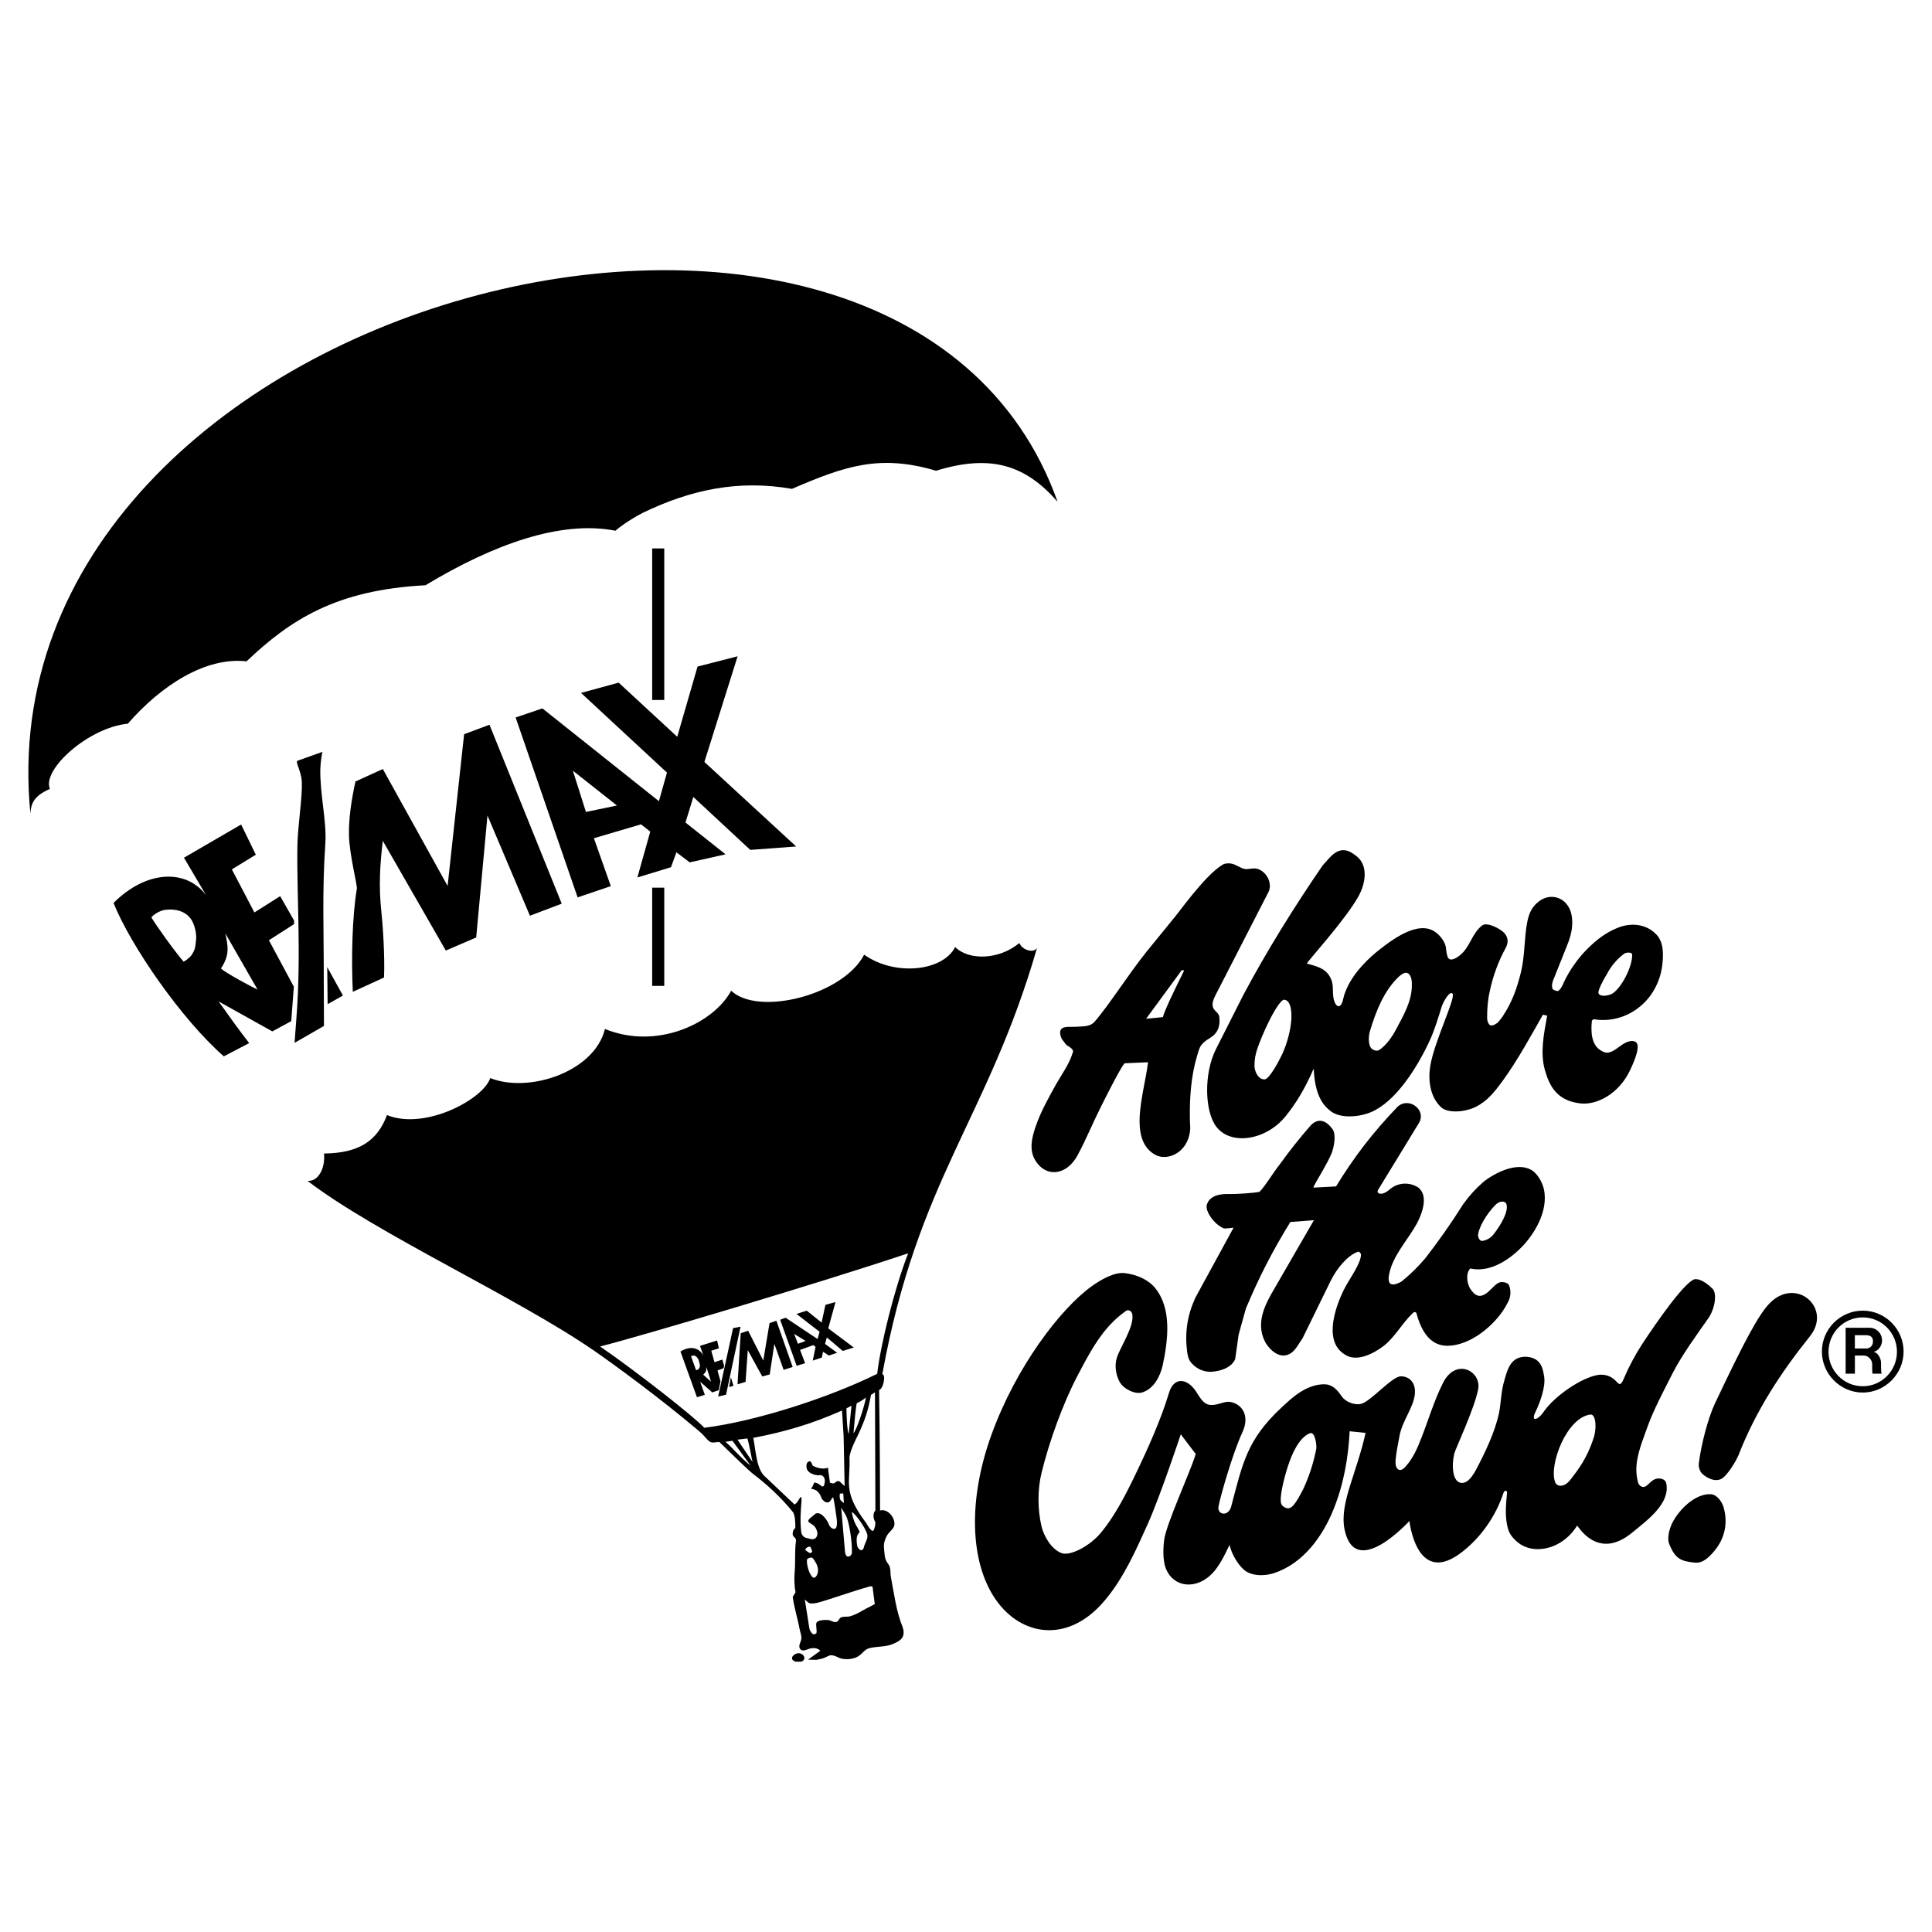
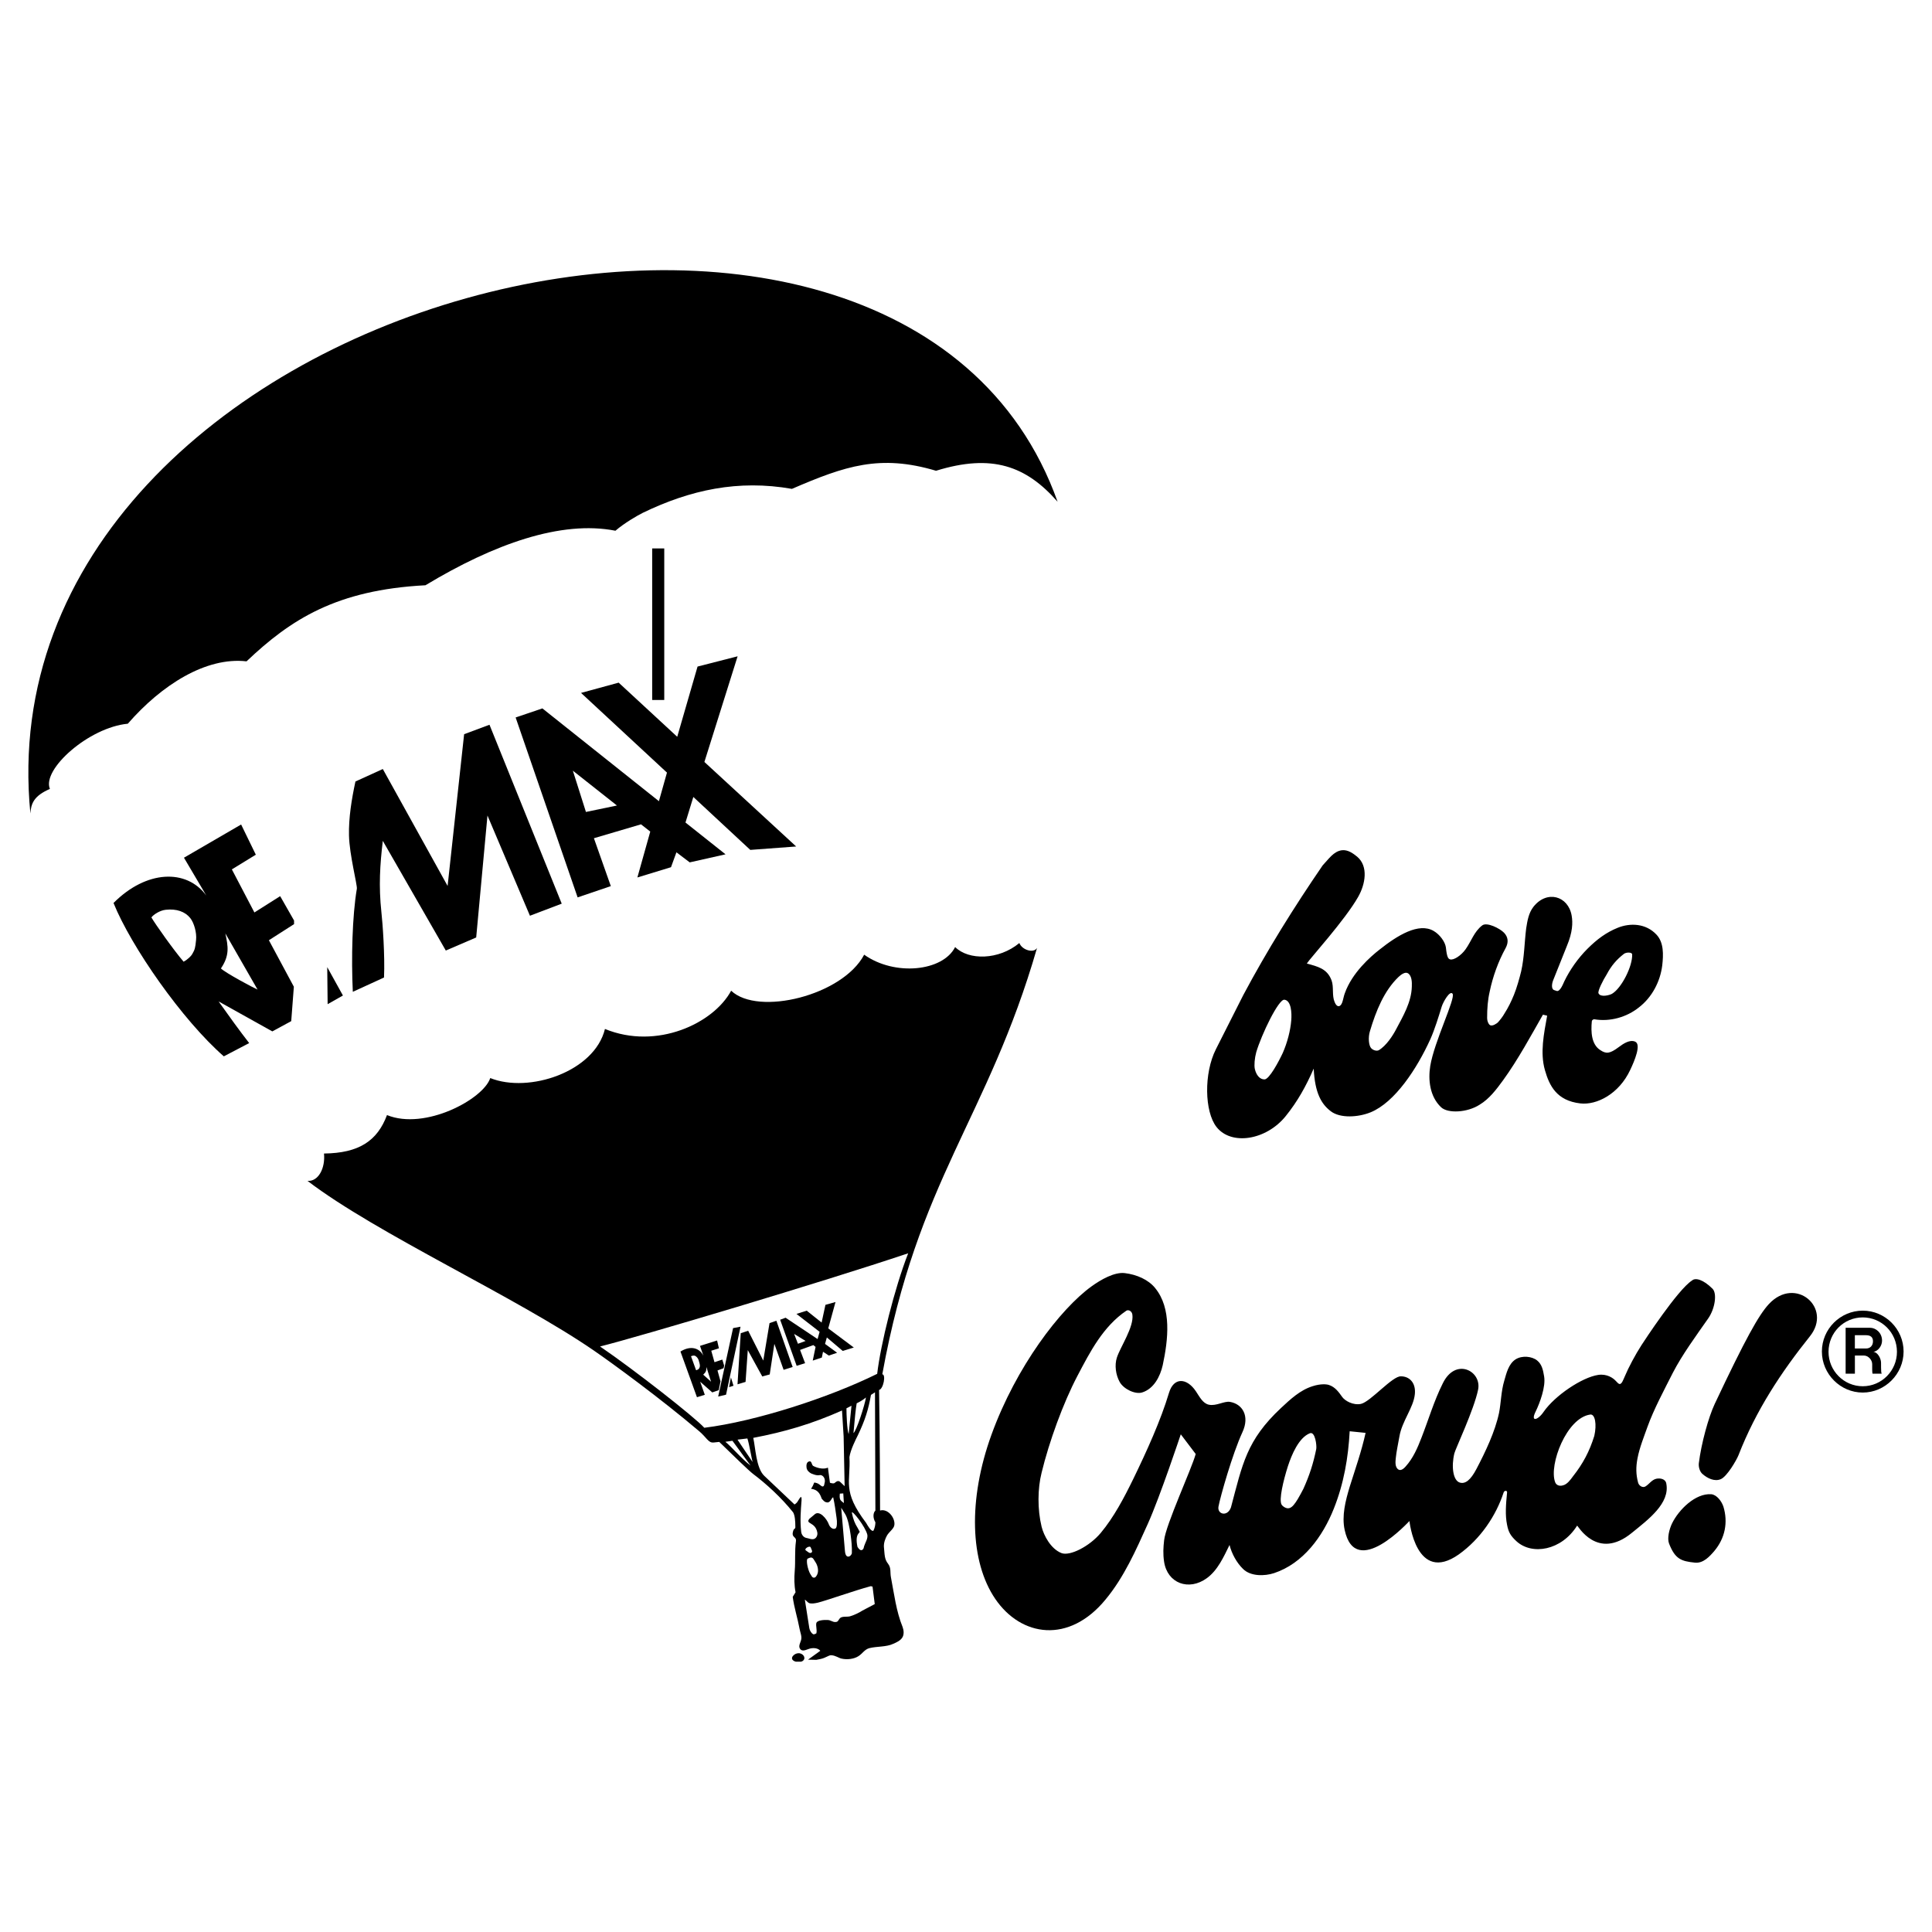
<svg xmlns="http://www.w3.org/2000/svg" version="1.0" id="Layer_1" x="0px" y="0px" width="192.756px" height="192.756px" viewBox="0 0 192.756 192.756" enable-background="new 0 0 192.756 192.756" xml:space="preserve">
  <g>
    <polygon fill-rule="evenodd" clip-rule="evenodd" fill="#FFFFFF" points="0,0 192.756,0 192.756,192.756 0,192.756 0,0  " />
    <path fill-rule="evenodd" clip-rule="evenodd" d="M105.516,50.059C89.874,6.126-2.048,29.498,3.032,81.162   c0.06-1.004,0.361-1.767,1.947-2.45c-0.824-1.948,3.896-6.144,7.771-6.506c3.354-3.855,7.791-6.686,11.847-6.224   c4.417-4.197,8.996-7.128,17.85-7.59c6.827-4.116,13.533-6.506,18.955-5.441c0.884-0.763,2.169-1.506,2.73-1.787   c4.739-2.289,9.518-3.333,14.879-2.389c5.301-2.289,8.775-3.474,14.377-1.807C98.97,45.24,102.383,46.485,105.516,50.059   L105.516,50.059z" />
    <path fill-rule="evenodd" clip-rule="evenodd" d="M98.928,143.115c2.458-6.764,6.848-12.514,9.973-14.773   c0.943-0.682,2.288-1.445,3.312-1.324c1.205,0.141,2.369,0.662,3.032,1.486c1.667,2.027,1.305,5.139,0.763,7.689   c-0.261,1.164-0.903,2.369-2.048,2.73c-0.683,0.221-1.847-0.322-2.249-1.043c-0.401-0.725-0.522-1.688-0.281-2.43   c0.342-1.064,1.728-3.074,1.546-4.299c-0.06-0.381-0.421-0.502-0.602-0.381c-2.329,1.586-3.614,4.096-4.88,6.506   c-1.426,2.711-2.831,6.586-3.574,9.658c-0.4,1.586-0.421,3.654,0,5.381c0.222,0.904,0.924,2.209,1.968,2.631   c0.844,0.342,2.812-0.662,3.936-2.008c1.306-1.566,2.31-3.475,3.233-5.361c1.365-2.811,2.75-5.863,3.574-8.613   c0.476-1.588,1.771-1.498,2.669-0.176c0.378,0.557,0.69,1.225,1.307,1.359c0.742,0.16,1.525-0.381,2.108-0.281   c1.23,0.205,1.997,1.395,1.243,3.023c-1.008,2.184-2.218,6.484-2.39,7.422c-0.142,0.779,0.903,1.055,1.246,0.076   c1.149-4.301,1.538-6.682,5-9.918c0.924-0.863,1.907-1.787,3.152-2.17c0.803-0.26,1.405-0.199,1.627-0.119   c0.622,0.201,0.983,0.723,1.325,1.203c0.281,0.383,1.084,0.844,1.867,0.684c0.964-0.221,3.152-2.811,3.995-2.75   c0.788,0,1.495,0.588,1.381,1.771c-0.133,1.363-1.284,2.689-1.541,4.232c-0.12,0.701-0.302,1.506-0.361,2.148   c-0.04,0.381-0.08,0.822,0.181,1.084c0.241,0.24,0.542,0.059,0.804-0.242c0.742-0.822,1.184-1.846,1.586-2.891   c0.682-1.746,1.244-3.654,2.108-5.381c1.277-2.654,3.911-1.254,3.534,0.605c-0.408,2.002-2.271,5.928-2.37,6.361   c-0.318,1.311-0.132,2.711,0.542,2.912c0.548,0.164,1.077-0.24,1.667-1.365c0.884-1.688,1.847-3.695,2.249-5.582   c0.2-1.004,0.2-2.148,0.521-3.213c0.221-0.764,0.422-1.668,1.125-2.129c0.662-0.422,1.646-0.301,2.148,0.102   c0.502,0.4,0.603,1.004,0.702,1.586c0.182,1.023-0.422,2.65-0.843,3.514c-0.542,1.084,0.221,0.883,0.803,0.02   c1.116-1.607,3.822-3.434,5.441-3.674c0.865-0.129,1.494,0.311,1.76,0.609c0.334,0.379,0.428,0.375,0.609,0.133   c0.062-0.08,0.282-0.602,0.302-0.643c0.321-0.783,1.044-2.148,1.646-3.072c0.221-0.34,3.614-5.541,5.04-6.445   c0.331-0.303,1.114-0.111,2.048,0.824c0.457,0.457,0.265,1.963-0.441,2.971c-1.225,1.748-2.591,3.615-3.515,5.402   c-0.883,1.746-1.907,3.654-2.529,5.381c-0.302,0.863-0.804,2.088-1.004,3.172c-0.161,0.844-0.161,1.586,0.06,2.41   c0.081,0.32,0.462,0.562,0.743,0.381c0.382-0.24,0.622-0.662,1.084-0.764c0.382-0.08,0.904,0.021,0.984,0.463   c0.401,1.988-1.807,3.613-3.413,4.92c-3.48,2.873-5.438-0.773-5.482-0.703c-1.557,2.49-4.512,2.986-6.063,1.545   c-0.562-0.521-0.783-0.883-0.924-1.625c-0.201-0.965-0.12-2.029,0-3.234c0.021-0.221-0.281-0.199-0.342,0   c-0.762,2.33-2.309,4.639-4.477,6.186c-4.255,2.988-4.923-3.332-4.92-3.332c-0.029,0-5.381,5.939-6.466,0.883   c-0.301-1.406,0.081-2.893,0.502-4.297c0.562-1.787,1.186-3.555,1.587-5.381l-1.587-0.162c-0.14,2.631-0.582,5.221-1.586,7.73   c-1.104,2.771-3.052,5.463-5.964,6.426c-0.923,0.301-2.328,0.342-3.092-0.422c-0.622-0.602-1.124-1.506-1.345-2.389   c-0.588,1.193-1.175,2.521-2.264,3.312c-1.805,1.311-3.934,0.512-4.263-1.627c-0.121-0.783-0.08-1.445,0-2.148   c0.161-1.545,2.731-7.088,3.152-8.613l-1.489-1.965c0,0-2.074,6.236-3.289,8.932c-1.185,2.631-2.369,5.322-4.217,7.551   c-3.647,4.439-8.418,3.727-11.003-0.061C96.778,155.828,96.56,149.633,98.928,143.115L98.928,143.115z M158.663,141.129   c-2.369,0.324-4.139,5.01-3.514,6.725c0.08,0.262,0.361,0.463,0.782,0.342c0.422-0.1,0.743-0.541,1.005-0.902   c1.002-1.266,1.65-2.496,2.128-4.037C159.325,142.111,159.145,141.068,158.663,141.129L158.663,141.129z M127.87,150.127   c0.021,0.061,0.401,0.441,0.763,0.34c0.302-0.08,0.562-0.441,0.844-0.902c0.207-0.354,0.375-0.658,0.562-1.023   c0.607-1.342,0.992-2.533,1.284-3.977c0.061-0.322-0.101-1.787-0.643-1.566c-1.104,0.441-1.807,2.129-2.188,3.293   C128.051,147.676,127.569,149.645,127.87,150.127L127.87,150.127z" />
    <path fill-rule="evenodd" clip-rule="evenodd" d="M87.705,138.678c0.08,4.316,0.1,11.424,0.1,12.027   c0.783-0.221,1.526,0.742,1.426,1.445c-0.04,0.361-0.482,0.643-0.723,1.023c-0.181,0.322-0.341,0.744-0.321,1.145   c0.081,0.803,0.041,1.227,0.422,1.707c0.321,0.422,0.181,0.844,0.281,1.346c0.321,1.666,0.522,3.373,1.165,4.959   c0.12,0.322,0.161,0.764-0.041,1.064c-0.201,0.301-0.562,0.463-0.883,0.604c-0.723,0.34-1.606,0.24-2.41,0.441   c-0.481,0.141-0.663,0.541-1.084,0.803c-0.441,0.281-1.104,0.361-1.666,0.24c-0.301-0.061-0.603-0.32-1.044-0.34   c-0.282,0-0.502,0.26-1.084,0.381l-0.402,0.08l-0.823-0.02l1.225-0.885c-0.221-0.26-0.623-0.301-0.944-0.24   c-0.361,0.061-0.803,0.4-1.064,0.061c-0.221-0.281,0.041-0.643,0.101-0.943c0.08-0.322-0.101-0.723-0.161-1.064   c-0.201-1.084-0.542-2.109-0.683-3.193l0.282-0.461c-0.141-0.703-0.141-1.426-0.081-2.148c0.081-0.984-0.02-1.908,0.121-2.953   c0.061-0.502-0.522-0.301-0.261-1.064c0.06-0.199,0.2-0.141,0.2-0.32c0-0.623-0.04-1.164-0.221-1.486   c-1.185-1.484-2.711-2.871-3.996-3.834c-0.442-0.342-1.827-1.688-3.374-3.193l-0.582,0.061c-0.522,0.041-0.683-0.521-1.465-1.164   c-3.835-3.254-8.594-6.727-10.461-8.012c-7.791-5.361-21.626-11.627-28.573-16.928c1.085,0.08,1.787-1.264,1.646-2.73   c3.494-0.039,5.321-1.266,6.285-3.836c3.795,1.547,9.618-1.586,10.301-3.693c3.855,1.545,10.401-0.623,11.445-4.898   c5.181,2.127,10.843-0.564,12.59-3.816c2.69,2.551,11.124,0.482,13.272-3.594c3.052,2.168,7.851,1.667,9.076-0.763   c1.346,1.345,4.357,1.305,6.406-0.401c0.28,0.722,1.465,1.044,1.767,0.481c-4.939,17.087-11.907,23.05-15.441,42.548   C88.408,137.111,88.147,138.576,87.705,138.678L87.705,138.678z M59.868,134.338c3.414,2.328,9.437,7.047,10.401,8.111   c5.141-0.643,12.409-2.992,17.248-5.381c0.341-2.932,1.727-8.535,3.092-12.027C82.055,127.912,63.823,133.354,59.868,134.338   L59.868,134.338z M82.354,130.184l1.004-0.281l-0.723,2.631l2.55,1.908l-1.104,0.34l-1.586-1.344l-0.181,0.643l1.205,0.883   l-0.823,0.281l-0.583-0.381l-0.121,0.582l-0.904,0.301l0.282-1.365l-0.221-0.182l-1.325,0.482l0.502,1.324l-0.843,0.262   l-1.647-4.598l0.542-0.201l3.193,2.129l0.201-0.723l-2.309-1.787l1.024-0.322l1.486,1.186L82.354,130.184L82.354,130.184z    M79.23,133.084l0.382,0.984l0.763-0.281L79.23,133.084L79.23,133.084z M74.385,137.873l-0.803,0.24l0.321-5.1l0.743-0.242   l1.506,2.973l0.623-3.734l0.683-0.242l1.626,4.619l-0.903,0.281l-0.924-2.59l-0.462,3.051l-0.743,0.201l-1.446-2.629   L74.385,137.873L74.385,137.873z M69.857,137.854l0.462,1.305l-0.783,0.242l-1.646-4.559c1.044-0.643,1.907-0.34,2.289,0.422   l-0.341-0.984l1.707-0.541l0.181,0.783l-0.763,0.24l0.321,1.145l0.783-0.262l0.181,0.604l-0.061,0.26l-0.602,0.221l0.301,1.086   l-0.18,0.883l-0.643,0.221L69.857,137.854L69.857,137.854z M69.708,136.582c0.061-0.08,0.121-0.182,0.121-0.32   c0-0.143-0.06-0.322-0.121-0.543c-0.06-0.201-0.221-0.402-0.402-0.463c-0.1-0.039-0.361,0.041-0.361,0.061l0.502,1.387   C69.447,136.723,69.648,136.643,69.708,136.582L69.708,136.582z M70.943,137.854l-0.462-1.465c0,0.361-0.04,0.502-0.321,0.762   L70.943,137.854L70.943,137.854z M71.653,139.332l1.486-6.826l0.744-0.141l-1.446,6.785L71.653,139.332L71.653,139.332z    M72.739,138.396l0.181-0.984l0.261,0.844L72.739,138.396L72.739,138.396z M84.169,143.316l-0.161-2.59   c-3.032,1.346-5.702,2.129-8.855,2.73c0.221,0.965,0.281,2.992,1.084,3.775l3.032,2.871c0.1-0.061,0.18-0.121,0.261-0.221   c0.12-0.141,0.482-0.965,0.442-0.201c-0.081,1.045-0.161,2.049-0.041,3.113c0.02,0.301,0.221,0.582,0.502,0.643   c0.262,0.039,0.542,0.199,0.803,0.1c0.241-0.1,0.361-0.402,0.302-0.662c-0.201-1.045-1.225-0.805-0.784-1.346l0.482-0.402   c0.502-0.541,1.285,0.441,1.466,0.984c0.12,0.301,0.421,0.521,0.662,0.381c0.161-0.1,0.161-0.701,0.101-1.043   c-0.101-0.703-0.181-1.387-0.341-2.068c-0.181,0.1-0.221,0.441-0.522,0.521c-0.321,0-0.421-0.16-0.622-0.381   c-0.181-0.543-0.422-0.904-1.064-0.984c0.141-0.201,0.241-0.4,0.321-0.623c0.181,0.021,0.382,0.08,0.522,0.201   c0.14,0.102,0.301,0.281,0.421,0.141c0.06-0.08,0.06-0.18,0.081-0.262c0.1-0.301,0-0.682-0.302-0.803   c-0.12-0.059-0.261,0.021-0.401,0c-0.221-0.02-0.422-0.1-0.623-0.18c-0.221-0.121-0.401-0.281-0.461-0.543   c-0.041-0.262-0.02-0.602,0.261-0.662c0.261-0.061,0.221,0.301,0.382,0.441c0.321,0.182,1.004,0.402,1.485,0.182l0.201,1.506   c0.121,0.039,0.342,0.1,0.442,0.039c0.101-0.039,0.341-0.4,0.643-0.061l0.381,0.363L84.169,143.316L84.169,143.316z    M87.274,160.041l-0.221-1.746l-0.181-0.041c-1.707,0.463-4.397,1.426-5.281,1.646c-0.362,0.08-0.583,0.102-0.803,0.061   c-0.221-0.041-0.502-0.482-0.482-0.32l0.442,2.811c0.04,0.24,0.221,0.502,0.361,0.582c0.101,0.061,0.241-0.02,0.342-0.08   c0.08-0.402-0.081-0.723,0-1.043c0.1-0.242,0.663-0.303,1.084-0.283c0.302-0.02,0.542,0.221,0.803,0.201   c0.281,0,0.281-0.16,0.402-0.301c0.221-0.361,0.803-0.141,1.165-0.301c0.381-0.121,0.803-0.322,1.145-0.543L87.274,160.041   L87.274,160.041z M86.414,151.941c0.16,0.281,0.502,0.883,0.723,0.783c0.161-0.301,0.201-0.643,0.201-0.844   c-0.281-0.461-0.22-0.984,0-1.164l-0.04-11.807l-0.401,0.26c-0.261,1.467-0.582,2.51-1.305,4.018   c-0.201,0.4-0.743,1.465-0.843,2.188C84.888,147.885,83.984,148.729,86.414,151.941L86.414,151.941z M73.075,143.746l-0.703,0.102   c0.642,0.521,1.626,1.707,2.51,2.369L73.075,143.746L73.075,143.746z M85.553,154.336c0.161,0.26,0.342,0.422,0.522,0.26   c0.101-0.08,0.101-0.221,0.14-0.34c0.121-0.383,0.381-0.723,0.321-1.125c-0.181-0.803-1.546-2.529-1.546-2.209   c0.121,0.643,0.301,1.084,0.582,1.527l0.161,0.301C85.935,152.971,85.232,152.869,85.553,154.336L85.553,154.336z M73.581,143.635   c0.281,0.441,0.943,1.385,1.506,2.229c-0.041-0.061-0.361-1.928-0.522-2.35L73.581,143.635L73.581,143.635z M86.396,139.426   c-0.301,0.262-0.643,0.441-0.924,0.582c-0.1,0.582-0.18,1.385-0.321,2.971C85.452,142.758,86.295,140.148,86.396,139.426   L86.396,139.426z M83.926,150.426l0.361,4.176c0.021,0.281,0.061,0.703,0.342,0.703c0.181,0,0.361-0.221,0.361-0.361   c0.02-0.623-0.041-1.205-0.121-1.807c-0.1-0.723-0.281-1.646-0.542-2.068L83.926,150.426L83.926,150.426z M80.596,155.496   c-0.221,0.1,0,1.145,0.261,1.566c0.1,0.119,0.141,0.32,0.321,0.34c0.141,0.021,0.221-0.059,0.341-0.281   c0.221-0.42,0.02-1.004-0.16-1.264c-0.141-0.182-0.241-0.562-0.562-0.443L80.596,155.496L80.596,155.496z M81.007,154.691   l-0.121-0.301c-0.08-0.242-0.723,0.141-0.481,0.301l0.281,0.201C80.867,155.012,81.088,154.893,81.007,154.691L81.007,154.691z    M84.45,140.51c0,0.562,0.06,2.189,0.221,2.57l0.281-2.83L84.45,140.51L84.45,140.51z M83.833,149.621   c0.08,0.141,0.201,0.201,0.361,0.342l-0.06-0.965l-0.342,0.021C83.772,149.219,83.752,149.439,83.833,149.621L83.833,149.621z" />
    <path fill-rule="evenodd" clip-rule="evenodd" d="M131.967,86.333c0.582-0.603,1.084-1.406,1.928-1.506   c0.582-0.061,1.085,0.301,1.506,0.642c1.145,0.964,0.823,2.751,0.101,4.016c-1.306,2.309-4.879,6.225-5.12,6.646   c1.062,0.298,2.036,0.495,2.47,1.687c0.241,0.662,0.021,1.486,0.301,2.148c0.206,0.549,0.575,0.566,0.764,0.039   c0.1-0.281,0.16-0.682,0.261-0.922c0.723-2.029,2.55-3.635,3.453-4.337c1.796-1.429,3.919-2.729,5.401-1.867   c0.623,0.361,1.145,1.084,1.225,1.646c0.104,1.03,0.25,1.126,0.402,1.185c0.347,0.133,1.117-0.371,1.565-1.004   c0.583-0.823,0.844-1.747,1.646-2.369c0.463-0.382,1.787,0.301,2.189,0.723c0.421,0.442,0.462,0.964,0.16,1.526   c-0.743,1.346-1.285,2.872-1.586,4.317c-0.201,0.863-0.262,1.707-0.262,2.67c0,0.281,0.121,0.582,0.262,0.684   c0.24,0.201,0.743-0.182,0.803-0.242c0.221-0.24,0.502-0.602,0.643-0.861c0.401-0.623,0.703-1.246,0.964-1.889   c0.281-0.682,0.562-1.686,0.723-2.349c0.322-1.425,0.322-2.871,0.502-4.296c0.121-0.763,0.241-1.526,0.724-2.149   c1.346-1.705,3.478-1.083,3.814,0.884c0.121,0.703,0.101,1.646-0.481,3.032l-1.365,3.414c-0.142,0.361-0.201,0.883,0.1,0.982   l0.241,0.082c0.342,0.119,0.662-0.725,0.764-0.945c0.562-1.164,1.365-2.308,2.309-3.252c0.962-0.961,1.888-1.647,3.041-2.109   c1.212-0.486,2.793-0.458,3.866,0.704c0.723,0.783,0.683,1.987,0.562,3.052c-0.201,1.627-1.024,3.191-2.329,4.195   c-1.226,0.984-2.892,1.447-4.438,1.186c-0.12-0.02-0.26,0.1-0.26,0.201c-0.101,1.064-0.041,2.309,0.843,2.871   c0.588,0.391,0.942,0.377,1.848-0.301c0.481-0.361,1.104-0.764,1.626-0.543c0.643,0.262-0.06,1.928-0.481,2.812   c-1.132,2.43-3.362,3.539-4.98,3.352c-2.37-0.273-3.09-1.77-3.533-3.312c-0.502-1.746-0.101-3.654,0.221-5.441l-0.422-0.1   c-1.145,2.008-2.49,4.496-3.976,6.545c-0.662,0.904-1.365,1.848-2.329,2.43c-1.238,0.805-3.181,0.898-3.855,0.262   c-1.142-1.078-1.301-2.76-1.082-4.111c0.396-2.447,2.554-6.771,2.227-7.215c-0.261-0.361-0.923,0.783-1.084,1.285   c-0.281,0.924-0.703,2.289-1.125,3.234c-1.342,2.959-3.547,6.318-5.963,7.309c-1.225,0.502-3.032,0.621-3.976-0.102   c-0.924-0.703-1.587-1.787-1.707-4.256c-0.763,1.746-1.606,3.271-2.791,4.738c-1.938,2.41-5.434,2.967-6.907,1.084   c-1.197-1.529-1.272-5.354-0.061-7.75l2.73-5.402C126.425,94.806,129.116,90.49,131.967,86.333L131.967,86.333z M136.682,102.871   c-0.201,0.643-0.121,1.445,0.12,1.707c0.181,0.199,0.542,0.32,0.763,0.199c0.743-0.441,1.406-1.465,1.727-2.088   c0.703-1.324,1.526-2.711,1.566-4.256c0.021-0.441,0-1.084-0.381-1.326c-0.281-0.18-0.684,0.121-0.944,0.361   C138.087,98.854,137.283,100.863,136.682,102.871L136.682,102.871z M125.194,106.65c0.142,0.602,0.482,1.043,0.964,1.043   c0.482,0,1.445-1.826,1.828-2.65c0.441-1.004,0.762-2.209,0.843-3.252c0.061-0.723,0-1.969-0.683-2.049   c-0.582-0.08-2.289,3.475-2.811,5.24C125.175,105.564,125.114,106.287,125.194,106.65L125.194,106.65z M160.31,97.202   c-0.361,0.562-0.944,1.706-0.823,1.907c0.2,0.422,1.104,0.182,1.345,0.041c0.965-0.572,2.068-2.788,2.008-3.936   c-0.02-0.221-0.562-0.221-0.803-0.06C161.284,95.733,160.753,96.363,160.31,97.202L160.31,97.202z" />
    <path fill-rule="evenodd" clip-rule="evenodd" d="M69.595,66.503l3.996-1.024l-3.313,10.542l9.156,8.433l-4.578,0.341l-5.682-5.281   l-0.783,2.55l3.996,3.172l-3.574,0.803l-1.325-1.004l-0.542,1.486l-3.354,1.024l1.285-4.578l-0.923-0.723l-4.699,1.386l1.687,4.778   l-3.312,1.125l-6.185-17.951l2.67-0.904l11.626,9.257l0.803-2.852l-8.573-7.951l3.754-1.024l5.843,5.401L69.595,66.503   L69.595,66.503z M61.552,80.366l-4.398-3.474l1.305,4.117L61.552,80.366L61.552,80.366z" />
-     <path fill-rule="evenodd" clip-rule="evenodd" d="M121.247,99.334c-0.763,1.508,0.321,1.447,0.402,2.109   c0.08,0.682-0.041,1.205-0.342,1.605c-0.361,0.502-1.004,0.643-1.425,1.186c-0.241,0.301-0.321,0.703-0.442,1.084   c-0.622,2.068-0.763,4.256-0.723,6.426c0,0.361,0.06,0.703,0.02,1.064c-0.26,2.256-2.299,3.055-3.474,2.408   c-1.144-0.629-1.472-1.793-1.546-2.791c-0.08-1.084,0.08-2.148,0.261-3.211c0.182-1.105,0.442-2.189,0.562-3.234l-2.329,0.102   c-0.342,0.26-2.169,3.936-2.35,4.297c-0.819,1.619-1.493,3.291-2.35,4.883c-1.088,2.023-3.151,2.262-4.216,0.518   c-0.63-1.029-0.363-2.234,0.02-3.354c0.522-1.525,1.306-2.91,2.089-4.316c0.603-1.045,1.345-2.049,1.666-3.232   c-0.101-0.361-0.562-0.482-0.743-0.703c-0.28-0.361-0.401-0.502-0.461-0.682c-0.382-1.045,0.441-1.045,0.883-1.045   c0.462,0,0.703,0,1.225-0.041c0.442-0.02,0.925-0.119,1.205-0.441c1.346-1.506,3.354-4.698,5.221-7.027l2.65-3.252   c0.361-0.362,3.132-4.357,4.939-5.422c0.221-0.14,0.643-0.16,0.884-0.1c0.501,0.1,0.943,0.502,1.386,0.542   c0.401,0.02,0.822-0.141,1.204-0.02c0.924,0.281,1.526,1.465,1.084,2.329L121.247,99.334L121.247,99.334z M117.824,96.902   l-3.475,4.738l1.667-0.16c0.241-0.844,1.306-2.992,2.089-4.578C118.145,96.742,117.924,96.742,117.824,96.902L117.824,96.902z" />
    <path fill-rule="evenodd" clip-rule="evenodd" d="M44.658,88.391l-6.465-11.666l-2.731,1.245c-0.381,1.767-0.683,3.634-0.643,5.381   c0.041,1.928,0.844,4.96,0.784,5.321c-0.462,2.73-0.562,6.947-0.402,10.281l3.112-1.426c0.1-2.209-0.141-5.461-0.261-6.526   c-0.281-2.61-0.14-4.739,0.141-7.108l6.285,10.943l3.032-1.305l1.125-12.167l4.237,9.999l3.172-1.205l-7.208-17.85l-2.53,0.944   L44.658,88.391L44.658,88.391z" />
    <path fill-rule="evenodd" clip-rule="evenodd" d="M29.056,101.879l-1.887,1.023l-5.361-2.99c1.024,1.445,2.188,3.051,3.052,4.156   l-2.53,1.324c-4.136-3.613-9.236-10.923-11.004-15.3c3.273-3.293,7.289-3.434,9.257-0.743l-2.229-3.775l5.703-3.313l1.466,3.012   l-2.39,1.466l2.249,4.297l2.57-1.626l1.386,2.429v0.362l-2.51,1.606l2.49,4.638L29.056,101.879L29.056,101.879z M18.318,95.949   c0.441-0.241,0.763-0.582,0.863-0.763c0.261-0.462,0.301-0.583,0.381-1.406c0.08-0.723-0.201-1.707-0.582-2.188   c-0.522-0.643-1.366-0.943-2.45-0.823c-0.562,0.06-1.205,0.462-1.425,0.763C15.486,92.194,17.334,94.804,18.318,95.949   L18.318,95.949z M22.041,96.622c0.482,0.462,3.233,1.929,3.655,2.108l-3.213-5.602C22.764,94.434,22.924,95.317,22.041,96.622   L22.041,96.622z" />
    <path fill-rule="evenodd" clip-rule="evenodd" d="M176.479,130.109c-1.023,1.105-2.349,3.494-5.4,9.959   c-0.623,1.326-1.346,3.957-1.587,5.924c-0.04,0.381,0.101,0.844,0.361,1.064c0.502,0.441,1.205,0.783,1.827,0.521   c0.623-0.26,1.566-1.887,1.768-2.389c1.747-4.479,4.236-8.252,7.128-11.867C182.854,130.473,179.124,127.262,176.479,130.109   L176.479,130.109z" />
-     <path fill-rule="evenodd" clip-rule="evenodd" d="M185.846,130.764c2.229,0,4.075,1.826,4.075,4.076   c0,2.248-1.847,4.096-4.075,4.096c-2.229,0-4.076-1.848-4.076-4.096C181.77,132.59,183.616,130.764,185.846,130.764   L185.846,130.764z M185.846,131.438c-1.888,0-3.414,1.525-3.414,3.434c0,1.887,1.526,3.434,3.414,3.434   c1.887,0,3.413-1.547,3.413-3.434C189.259,132.963,187.732,131.438,185.846,131.438L185.846,131.438z M187.772,133.758   c0,0.502-0.361,1.023-0.863,1.123c0.381,0,0.763,0.604,0.763,1.086c0,0.32,0,0.723,0.02,0.922l0.04,0.162h-0.902   c-0.021,0-0.041-0.242-0.041-0.383v-0.562c0-0.441-0.401-0.863-0.823-0.863h-0.903v1.809h-0.924v-4.578h2.45   C187.13,132.473,187.772,132.953,187.772,133.758L187.772,133.758z M185.06,133.215v1.324h1.125c0.401,0,0.683-0.281,0.683-0.723   c0-0.422-0.262-0.602-0.703-0.602H185.06L185.06,133.215z" />
-     <path fill-rule="evenodd" clip-rule="evenodd" d="M29.692,75.895c-0.281,0.1,0.381,1.024,0.422,2.148   c0.061,1.506-0.402,4.337-0.442,6.305c-0.081,5.04,0.401,10.762-0.101,17.248l-0.181,2.449l2.932-1.688l-0.02-4.457   c0.02-4.678-0.181-9.015,0.16-13.773c0.141-2.229-0.562-4.919-0.502-7.45c0.021-0.703,0.181-1.646,0.221-1.667L29.692,75.895   L29.692,75.895z" />
+     <path fill-rule="evenodd" clip-rule="evenodd" d="M185.846,130.764c2.229,0,4.075,1.826,4.075,4.076   c0,2.248-1.847,4.096-4.075,4.096c-2.229,0-4.076-1.848-4.076-4.096C181.77,132.59,183.616,130.764,185.846,130.764   L185.846,130.764z M185.846,131.438c-1.888,0-3.414,1.525-3.414,3.434c0,1.887,1.526,3.434,3.414,3.434   c1.887,0,3.413-1.547,3.413-3.434C189.259,132.963,187.732,131.438,185.846,131.438L185.846,131.438z M187.772,133.758   c0,0.502-0.361,1.023-0.863,1.123c0.381,0,0.763,0.604,0.763,1.086c0,0.32,0,0.723,0.02,0.922l0.04,0.162h-0.902   c-0.021,0-0.041-0.242-0.041-0.383v-0.562c0-0.441-0.401-0.863-0.823-0.863h-0.903v1.809h-0.924v-4.578h2.45   C187.13,132.473,187.772,132.953,187.772,133.758L187.772,133.758z M185.06,133.215v1.324h1.125c0.401,0,0.683-0.281,0.683-0.723   c0-0.422-0.262-0.602-0.703-0.602L185.06,133.215z" />
    <polygon fill-rule="evenodd" clip-rule="evenodd" points="32.648,96.491 32.688,100.186 34.214,99.322 32.648,96.491  " />
    <polygon fill-rule="evenodd" clip-rule="evenodd" points="65.068,54.717 65.068,69.837 66.273,69.837 66.273,54.717 65.068,54.717     " />
-     <polygon fill-rule="evenodd" clip-rule="evenodd" points="65.068,98.361 66.273,98.361 66.273,88.563 65.068,88.563 65.068,98.361     " />
    <path fill-rule="evenodd" clip-rule="evenodd" d="M79.923,165.785c0.18-0.041,0.281-0.16,0.321-0.281   c0.06-0.281-0.201-0.521-0.502-0.562c-0.221-0.02-0.461,0.08-0.603,0.242c-0.161,0.16-0.161,0.359,0,0.48   c0.08,0.061,0.161,0.102,0.261,0.121H79.923L79.923,165.785z" />
    <path fill-rule="evenodd" clip-rule="evenodd" d="M166.521,153.998c0.603,1.547,1.204,1.768,2.59,1.908   c0.823,0.08,1.446-0.602,1.928-1.164c1.066-1.271,1.388-2.85,0.903-4.438c-0.181-0.521-0.643-1.164-1.205-1.225   c-1.591-0.115-3.254,1.555-3.915,2.91C166.54,152.572,166.319,153.477,166.521,153.998L166.521,153.998z" />
-     <path fill-rule="evenodd" clip-rule="evenodd" d="M139.824,127.863c0.905-0.736,1.613-1.43,2.371-2.318   c1.422-1.838,2.55-3.447,3.793-5.412c0.622-0.859,1.229-1.527,2.028-2.229c1.165-0.912,3.313-1.998,4.759-1.184   c0.603,0.34,1.145,1.264,1.285,2.047c0.353,1.939-0.751,4.004-1.988,5.383c-1.284,1.424-3.354,2.871-5.381,2.408   c-0.502,0.502-0.301,1.586,0,2.029c0.513,0.768,1.004,0.949,1.767,0.32c0.482-0.422,0.823-0.904,1.245-0.984   c0.261-0.039,0.763,0.041,0.863,0.322c0.19,0.531,0.171,1.051-0.06,1.566l-0.314,0.58l-0.309,0.484   c-1.193,1.689-3.422,3.447-5.602,3.393c-1.81-0.082-2.571-1.805-2.972-3.273c-0.021-0.039-0.141-0.18-0.342,0   c-1.084,1.025-1.747,2.35-2.871,3.252c-0.957,0.742-2.762,1.76-3.996,0.844c-2.179-1.408-0.717-5.104,0.121-6.686   c0.582-1.064,1.546-2.369,1.565-3.232c0-0.102-0.16-0.342-0.321-0.281c-1.004,0.361-2.088,1.627-2.73,2.951l-2.791,5.703   c-0.441,0.602-0.763,1.385-1.486,1.625c-0.843,0.303-1.706-0.42-2.168-1.164c-0.946-1.689-0.334-3.334,0.542-4.898l4.257-7.369   l-2.35,0.18c-1.793,2.91-3.116,5.484-4.438,8.635l-0.725,2.613l-0.34,2.428c-0.321,0.742-1.164,1.104-1.987,1.223   c-0.951,0.172-1.848-0.166-2.45-0.922c-0.24-0.301-0.301-0.684-0.36-1.045c-0.242-1.924,0.018-3.617,0.823-5.381l3.814-6.988   c-0.261,0.02-0.783,0.121-1.004,0.061c-1.004-0.441-1.848-1.746-1.667-2.35c0.298-0.951,1.373-1.094,2.229-1.064   c0.521,0.021,2.529-0.1,3.031-0.221c0.643-0.682,1.285-1.807,2.009-2.73c1.03-1.426,1.955-2.59,3.111-3.916   c0.831-0.83,1.6-0.381,2.169,0.402c0.342,0.482,0.181,1.566-0.04,2.229c-0.361,1.084-1.948,3.475-1.867,3.594l2.249-0.119   c1.838-2.99,3.659-5.354,6.084-7.891c1.104-1.146,2.991,0.24,2.188,1.564l-4.036,6.605c-0.312,0.471,0.278,0.525,0.562,0.383   c0.241-0.109,0.43-0.238,0.622-0.422c0.82-0.637,1.891-0.691,2.771-0.141c1.118,0.865,0.337,2.732-0.142,3.635   c-0.803,1.445-1.987,2.73-2.549,4.297C138.441,127.436,138.234,128.748,139.824,127.863L139.824,127.863z M149.197,120.213   c-0.944,0.963-1.647,2.248-1.728,2.971c-0.039,0.301,0.201,0.664,0.422,0.623c0.498-0.082,0.894-0.33,1.185-0.742   c0.522-0.664,1.466-2.129,1.225-2.912C150.2,119.791,149.639,119.771,149.197,120.213L149.197,120.213z" />
  </g>
</svg>